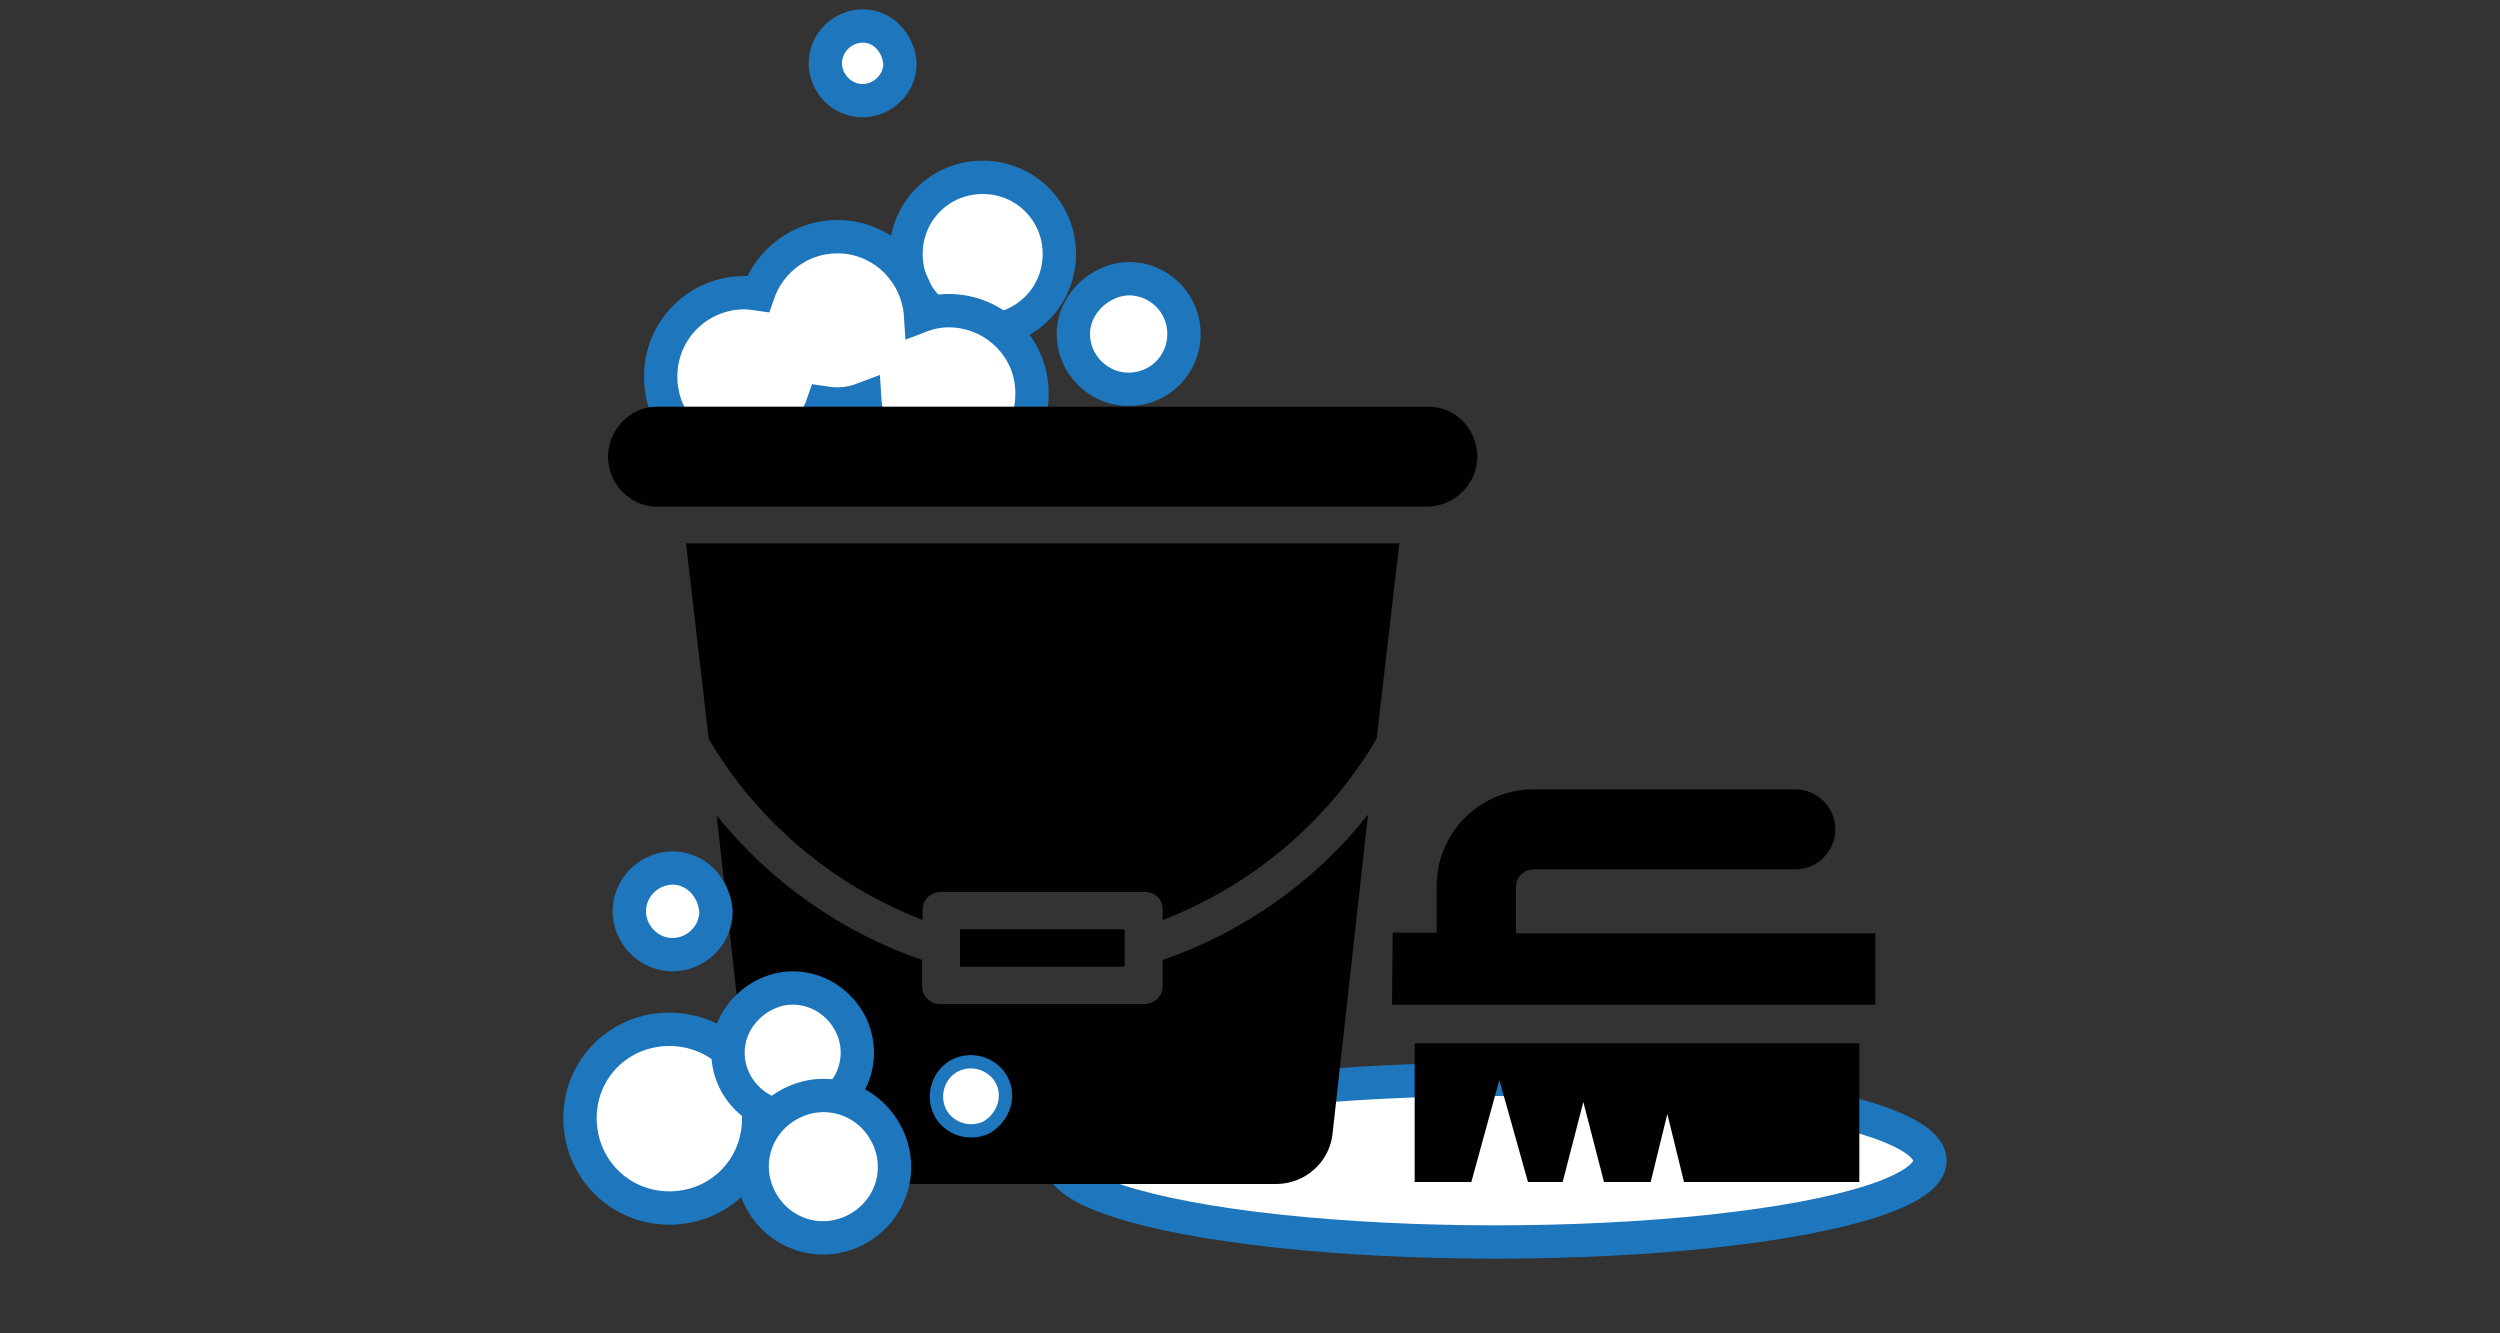
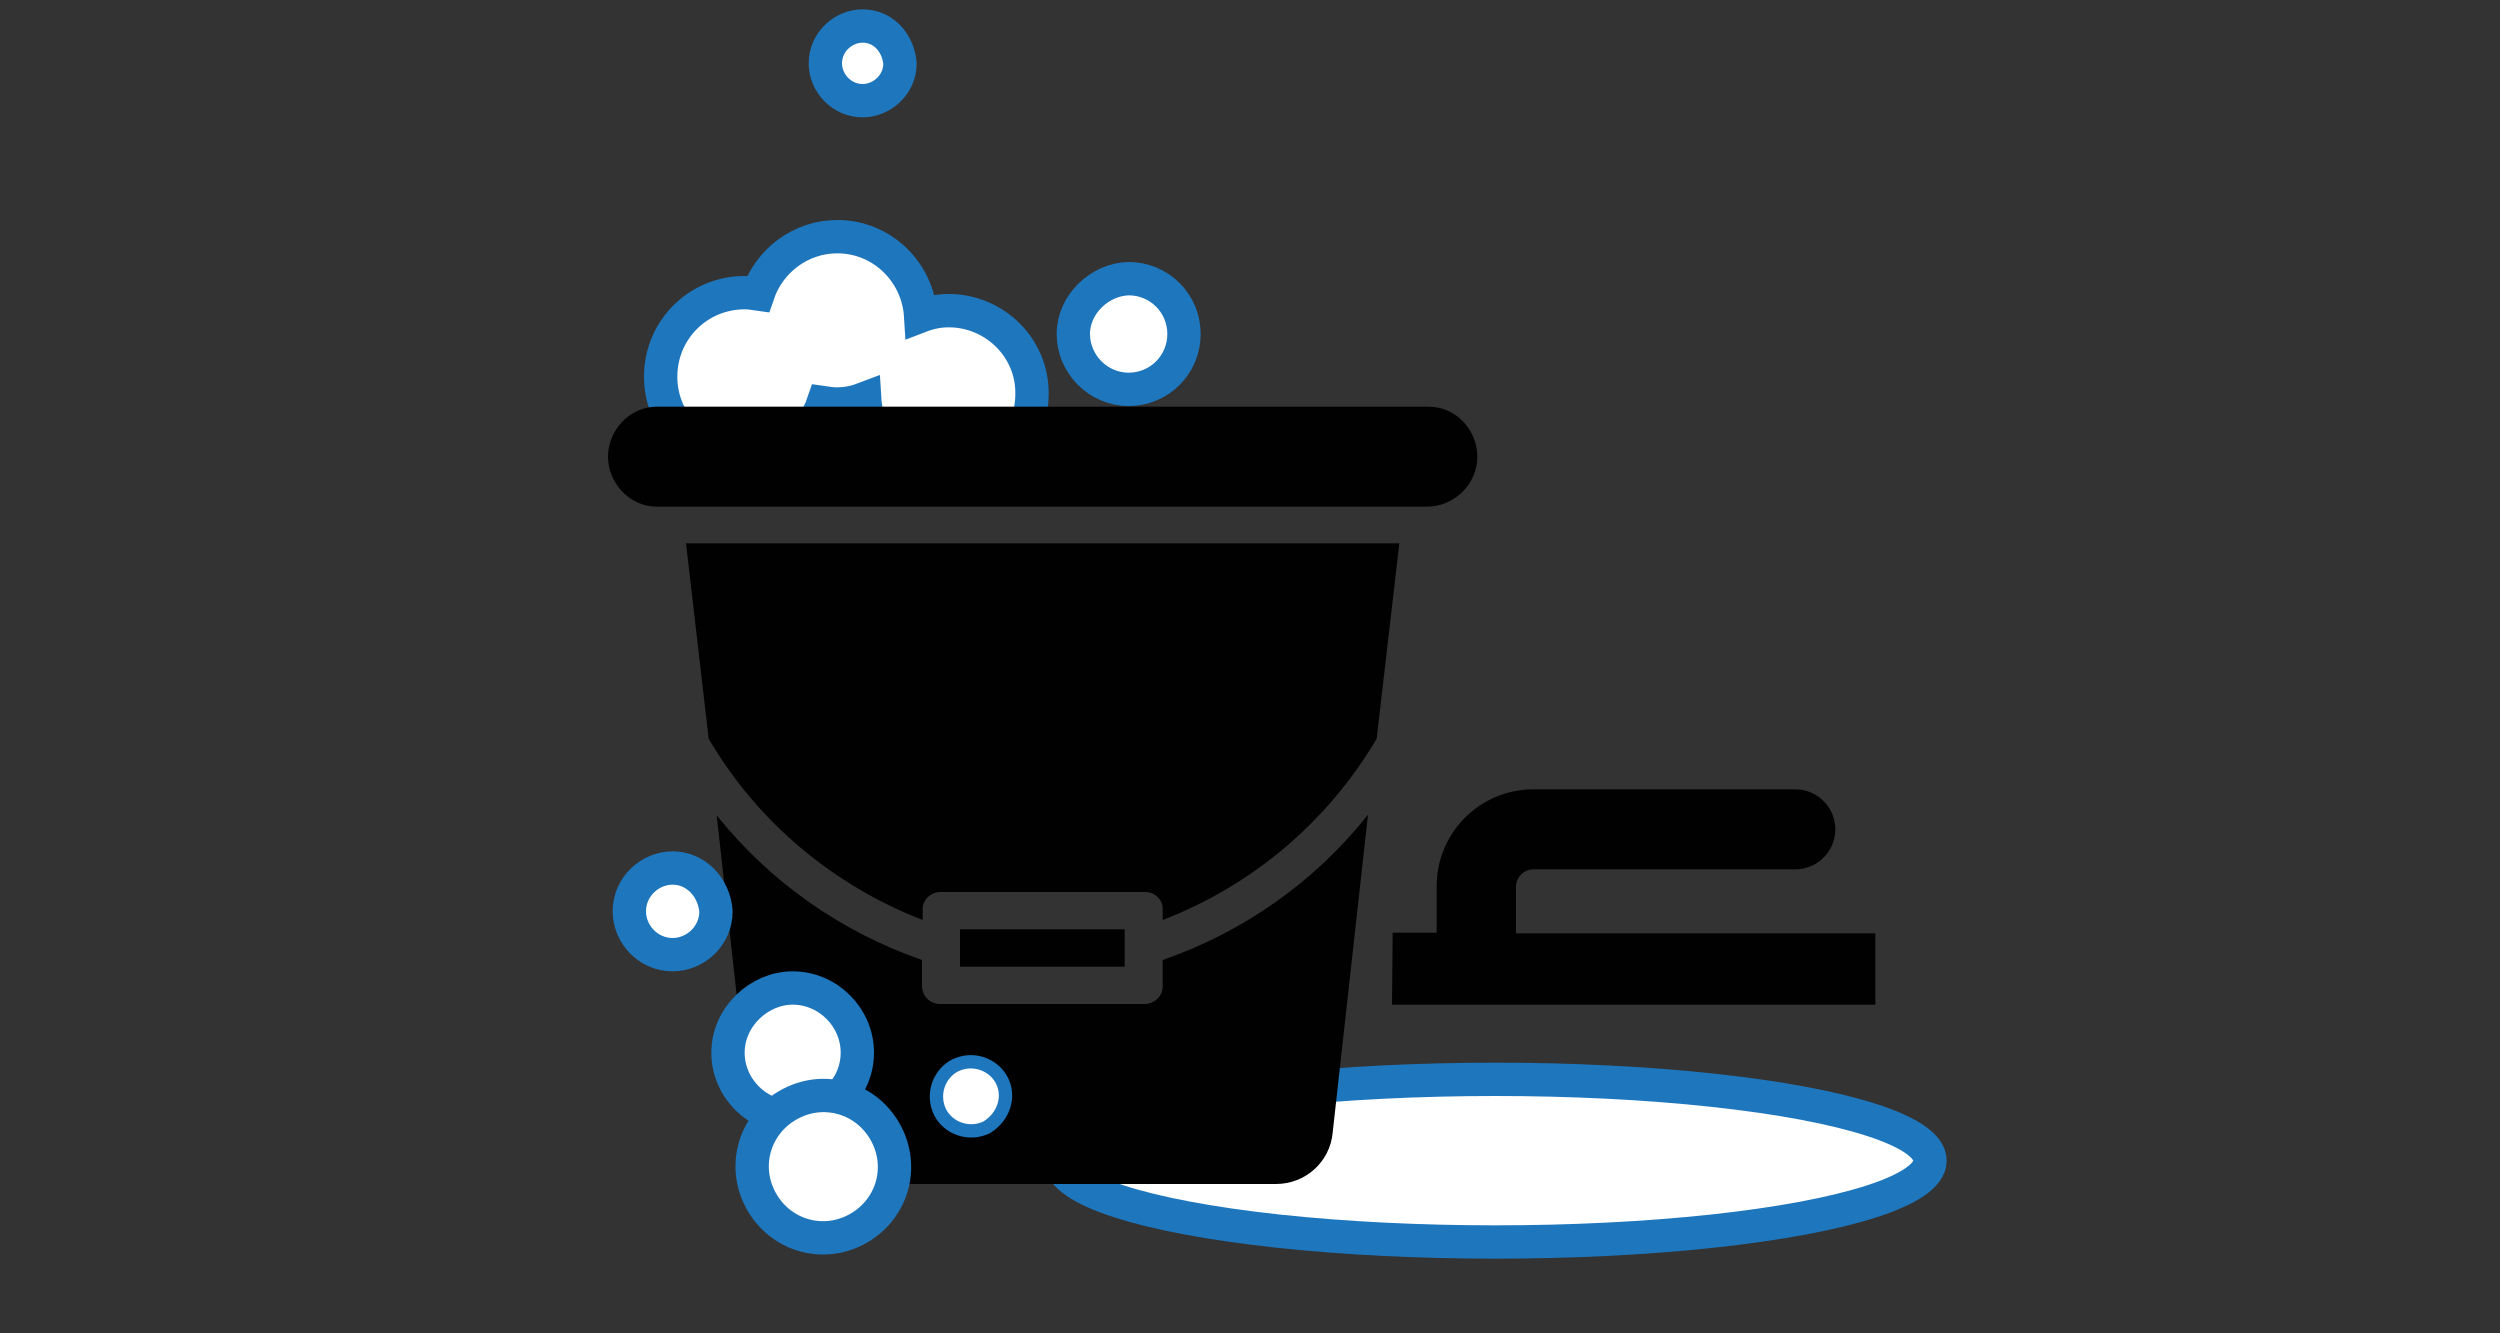
<svg xmlns="http://www.w3.org/2000/svg" version="1.1" id="Layer_1" x="0px" y="0px" viewBox="0 0 375 200" style="enable-background:new 0 0 375 200;" xml:space="preserve">
  <rect x="0" y="0" width="375" height="200" fill="#333333" stroke="none" />
  <style type="text/css">
	.st0{fill:#FFFFFF;stroke:#1E76BD;stroke-width:5;stroke-miterlimit:10;}
	.st1{fill-rule:evenodd;clip-rule:evenodd;fill:#010101;}
	.st2{fill:#010101;}
	.st3{fill:#FFFFFF;stroke:#1E76BD;stroke-width:2;stroke-miterlimit:10;}
</style>
  <ellipse class="st0" cx="224.3" cy="174.1" rx="65.2" ry="12.2" />
  <path class="st1" d="M208.9,139.9h6.6v-7c0-8,6.5-14.5,14.5-14.5h39.3c3.3,0,6,2.7,6,6c0,3.3-2.7,6-6,6H230c-1.4,0-2.6,1.2-2.6,2.6  v7h53.9v10.7h-72.5L208.9,139.9L208.9,139.9z" />
-   <polygon class="st1" points="212.2,156.5 278.9,156.5 278.9,177.3 252.6,177.3 250.1,167.1 247.6,177.3 240.6,177.3 237.5,165.3   234.4,177.3 229.2,177.3 224.9,162 220.7,177.3 212.2,177.3 " />
-   <path class="st0" d="M147.4,49.6c6.4,0,11.5-5.1,11.5-11.5s-5.1-11.5-11.5-11.5c-6.4,0-11.5,5.1-11.5,11.5  C135.9,44.5,141,49.6,147.4,49.6z" />
  <path class="st0" d="M161,50.1c0,4.5,3.7,8.3,8.3,8.3s8.3-3.7,8.3-8.3s-3.7-8.3-8.3-8.3C165,41.9,161,45.6,161,50.1z" />
  <path class="st0" d="M129.4,3.9c-2.9,0-5.6,2.4-5.6,5.6c0,2.9,2.4,5.6,5.6,5.6c2.9,0,5.6-2.4,5.6-5.6C134.7,6.3,132.4,3.9,129.4,3.9  z" />
  <rect x="144" y="139.4" class="st2" width="24.7" height="5.6" />
  <path class="st2" d="M174.4,144v3.8c0.1,1.5-1.1,2.7-2.6,2.8c0,0-0.1,0-0.1,0h-30.7c-1.5,0-2.7-1.2-2.7-2.7c0,0,0-0.1,0-0.1V144  c-12.1-4.2-22.8-11.7-30.8-21.7l5.3,47.6c0.4,4.4,4.1,7.7,8.5,7.7h70.1c4.4,0,8.1-3.3,8.5-7.7l5.3-47.7  C197.2,132.3,186.5,139.8,174.4,144z" />
  <path class="st2" d="M106.3,110.8c7.3,12.5,18.7,22,32.1,27.2v-1.5c-0.1-1.4,1.1-2.6,2.5-2.7c0.1,0,0.1,0,0.2,0h30.7  c1.4,0,2.6,1.1,2.6,2.5c0,0.1,0,0.1,0,0.2v1.5c13.5-5.2,24.8-14.8,32.1-27.2l3.4-29.3h-107L106.3,110.8z" />
  <path class="st0" d="M142.3,46.6c-1.5,0-2.9,0.3-4.2,0.8c-0.4-6.6-5.8-11.9-12.5-11.9c-5.5,0-10.2,3.6-11.9,8.6  c-0.7-0.1-1.3-0.2-2-0.2c-7,0-12.6,5.6-12.6,12.6S104.7,69,111.6,69c5.5,0,10.2-3.6,11.9-8.6c0.7,0.1,1.3,0.2,2,0.2  c1.5,0,2.9-0.3,4.2-0.8c0.4,6.6,5.8,11.9,12.5,11.9c7,0,12.6-5.6,12.6-12.6C154.9,52.2,149.2,46.6,142.3,46.6z" />
-   <path class="st0" d="M100.4,181.2c7.5,0,13.4-5.9,13.4-13.4c0-7.5-5.9-13.4-13.4-13.4S87,160.3,87,167.7  C87,175.2,92.9,181.2,100.4,181.2z" />
  <path class="st2" d="M221.6,68.5L221.6,68.5c0-4-3.2-7.5-7.3-7.5H98.5c-4,0-7.3,3.5-7.3,7.5s3.3,7.5,7.3,7.5h115.7  C218.3,75.9,221.6,72.5,221.6,68.5z" />
  <path class="st0" d="M109.2,157.9c0,5.3,4.4,9.7,9.7,9.7c5.3,0,9.7-4.4,9.7-9.7c0-5.3-4.4-9.7-9.7-9.7  C113.9,148.2,109.2,152.5,109.2,157.9z" />
  <path class="st0" d="M100.9,130.2c-3.4,0-6.5,2.8-6.5,6.5c0,3.4,2.8,6.5,6.5,6.5c3.4,0,6.5-2.8,6.5-6.5  C107.1,133,104.3,130.2,100.9,130.2z" />
  <path class="st0" d="M114,179.8c2.7,5.3,9,7.4,14.3,4.7c5.3-2.7,7.4-9,4.7-14.3c-2.7-5.3-9-7.4-14.3-4.7  C113.4,168.2,111.3,174.5,114,179.8z" />
  <path class="st3" d="M150.3,162.1c-1.2-2.4-4.3-3.6-7-2.3c-2.4,1.2-3.6,4.3-2.3,7c1.2,2.4,4.3,3.6,7,2.3  C150.6,167.5,151.5,164.5,150.3,162.1z" />
</svg>